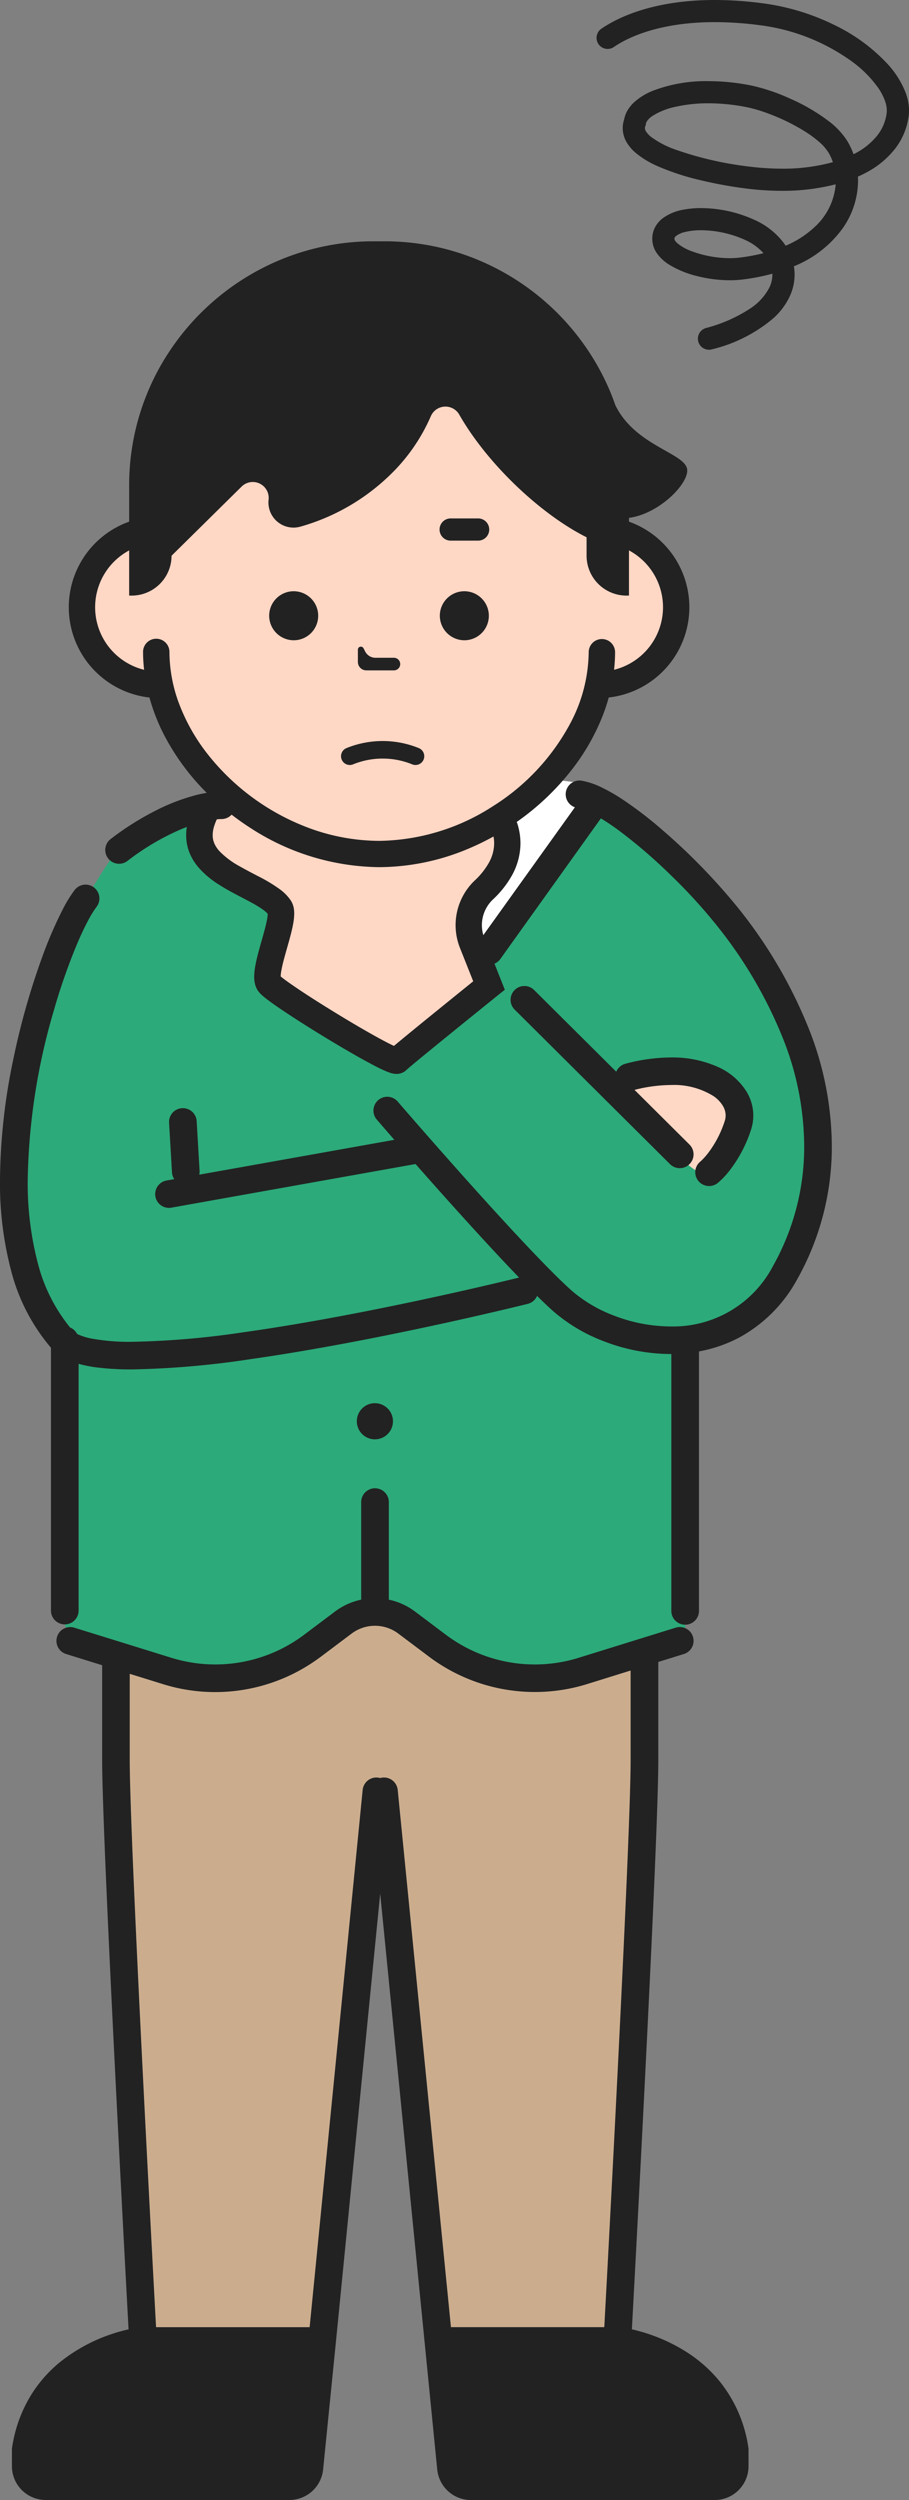
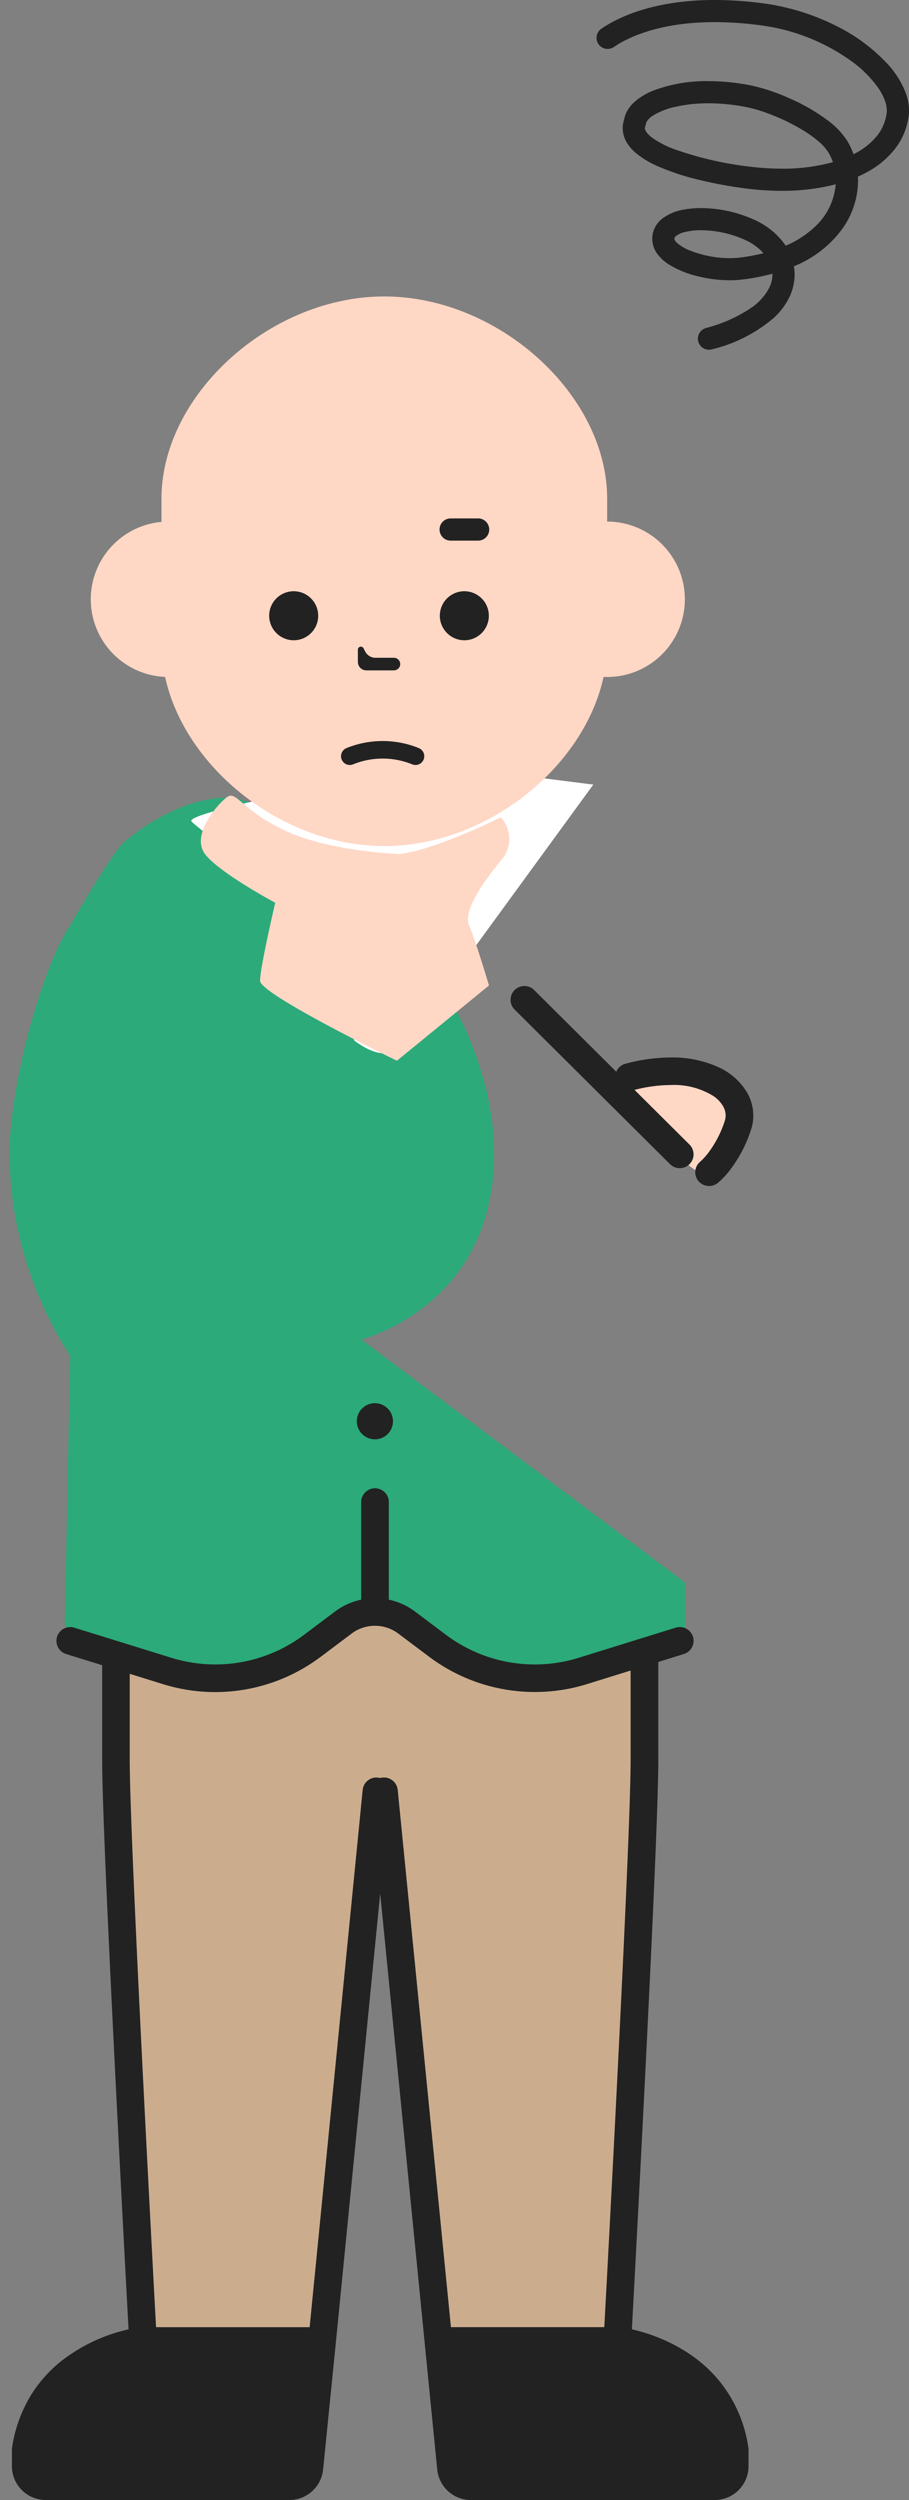
<svg xmlns="http://www.w3.org/2000/svg" id="Group_2643" data-name="Group 2643" width="120" height="330" viewBox="0 0 120 330">
  <rect x="0" y="0" width="120" height="330" fill="#808080" stroke="none" />
  <defs>
    <clipPath id="clip-path">
      <rect id="Rectangle_756" data-name="Rectangle 756" width="120" height="330" fill="none" />
    </clipPath>
  </defs>
  <path id="Path_2227" data-name="Path 2227" d="M13.28,187.369l2.857,90.148H39.793L47.952,205l7.658,76.191H79.878l1.568-93.818L46.347,158.1Z" transform="translate(2.593 30.402)" fill="#cbad8e" />
  <g id="Group_2642" data-name="Group 2642">
    <g id="Group_2641" data-name="Group 2641" clip-path="url(#clip-path)">
-       <path id="Path_2228" data-name="Path 2228" d="M90.232,194.48l.013,8.08c-7.706,5.889-26.27,4.639-34.073-1.12L50.6,197.334l-8.146,5.926a21.825,21.825,0,0,1-25.531.1s-8.574-1.25-8.574-3.465l.708-35.363A49.662,49.662,0,0,1,1.05,137.958c0-8.91,4.2-24.547,8.006-30.214,0,0,5.431-9.541,7.155-11.013a27,27,0,0,1,6.217-4,18.48,18.48,0,0,1,7.3-1.89L50.6,74.951,72.471,90.838c7.823,0,35.292,22.294,35.292,47.12,0,20.075-17.518,24.444-17.518,24.444Z" transform="translate(0.205 14.413)" fill="#2caa7a" />
+       <path id="Path_2228" data-name="Path 2228" d="M90.232,194.48l.013,8.08c-7.706,5.889-26.27,4.639-34.073-1.12L50.6,197.334l-8.146,5.926a21.825,21.825,0,0,1-25.531.1s-8.574-1.25-8.574-3.465l.708-35.363A49.662,49.662,0,0,1,1.05,137.958c0-8.91,4.2-24.547,8.006-30.214,0,0,5.431-9.541,7.155-11.013a27,27,0,0,1,6.217-4,18.48,18.48,0,0,1,7.3-1.89c7.823,0,35.292,22.294,35.292,47.12,0,20.075-17.518,24.444-17.518,24.444Z" transform="translate(0.205 14.413)" fill="#2caa7a" />
      <path id="Path_2229" data-name="Path 2229" d="M29.826,91s-8.451,1.836-8.705,2.661c-.118.382,6.121,4.253,11.091,10.84,5.8,7.686,10.467,18.219,10.467,18.219s2.33,1.81,3.989,1.626,4.956-4.475,4.956-4.475L74.2,88.905,58.823,86.95l-12.156-10.7Z" transform="translate(4.124 14.662)" fill="#fff" />
      <path id="Path_2230" data-name="Path 2230" d="M78.193,62.534h0V59.5c0-13.648-14.273-26.678-29.416-26.678S19.361,45.856,19.361,59.5V62.58a10.256,10.256,0,0,0,.476,20.461c2.593,11.941,15.419,22.328,28.94,22.328s26.339-10.38,28.938-22.316h.478a10.259,10.259,0,1,0,0-20.518" transform="translate(1.958 6.312)" fill="#ffd7c5" />
      <path id="Path_2231" data-name="Path 2231" d="M68.412,120.272s8.734,11.927,10.917,11.606,7.306-8.438,2.462-11.606-13.379,0-13.379,0" transform="translate(13.36 22.857)" fill="#ffd7c5" />
      <path id="Path_2232" data-name="Path 2232" d="M48.4,95.792c4.627-.489,13.361-4.845,13.361-4.845a4.187,4.187,0,0,1,0,5.742c-2.581,3.168-4.963,6.732-4.169,8.514s2.627,7.942,2.627,7.942l-12.154,9.934S30,114.309,30,112.528s2-10.306,2-10.306-7.413-3.961-9.273-6.43,1.544-6.475,2.865-7.48,1.825,1.645,7.779,4.417S48.4,95.792,48.4,95.792" transform="translate(4.333 16.94)" fill="#ffd7c5" />
      <path id="Path_2233" data-name="Path 2233" d="M94.905,282.854a18.339,18.339,0,0,0-4.29-3.911,22.706,22.706,0,0,0-6.213-2.83c-.455-.132-.871-.236-1.24-.321.245-4.522.972-18.024,1.7-32.471.447-8.873.893-18.1,1.229-25.831.167-3.863.307-7.352.405-10.235s.154-5.157.154-6.623V187.7l3.379-1.05a1.82,1.82,0,1,0-1.084-3.476l-6.458,2.005h0l-6.353,1.973a19.517,19.517,0,0,1-16.105-2.07c-.481-.3-.951-.619-1.408-.962l-4.1-3.082a8.736,8.736,0,0,0-3.458-1.564c0-.039.012-.077.012-.118v-12.8a1.825,1.825,0,0,0-3.649,0v12.8c0,.041.01.079.012.118a8.744,8.744,0,0,0-2.835,1.137l-.025.014-.048.033c-.186.119-.372.243-.55.378l-4.1,3.083a19.5,19.5,0,0,1-15.889,3.459c-.544-.119-1.087-.26-1.624-.427l-6.353-1.973h0l-6.456-2a1.82,1.82,0,1,0-1.084,3.476l4.757,1.478v12.5c0,1.466.057,3.738.155,6.623.342,10.087,1.2,27.61,1.966,42.626.6,11.828,1.158,22.087,1.365,25.912-.216.049-.443.1-.691.168a22.25,22.25,0,0,0-8.251,4.072,17.557,17.557,0,0,0-4.021,4.582,18.473,18.473,0,0,0-2.414,6.793l-.022.137v2.312a4.471,4.471,0,0,0,4.476,4.465H37.947A4.475,4.475,0,0,0,42.4,294.3h0l1.688-16.824v0l5.847-59.2,7.53,76.024a4.472,4.472,0,0,0,4.456,4.026H94.085a4.471,4.471,0,0,0,4.476-4.465v-2.311l-.022-.138a18.006,18.006,0,0,0-3.635-8.554M52.249,204.592a1.823,1.823,0,0,0-1.995-1.632,1.78,1.78,0,0,0-.319.064,1.739,1.739,0,0,0-.319-.064,1.824,1.824,0,0,0-1.995,1.633l-7,70.915H20.347c-.269-4.954-1.085-20.143-1.86-35.708-.417-8.37-.821-16.848-1.121-23.895-.151-3.524-.274-6.69-.36-9.3s-.135-4.677-.135-5.97V189.266l2.838.88,1.566.488a23.167,23.167,0,0,0,20.607-3.466c.062-.045.126-.088.188-.135l4.1-3.083a5.123,5.123,0,0,1,6.15,0l4.1,3.082a23.259,23.259,0,0,0,20.794,3.6l5.782-1.8v11.8c0,1.378-.055,3.637-.152,6.5-.341,10.032-1.2,27.558-1.964,42.563-.384,7.5-.747,14.378-1.014,19.376-.134,2.5-.244,4.531-.319,5.936-.01.177-.019.343-.027.5H59.275Z" transform="translate(0.255 31.678)" fill="#222" />
      <path id="Path_2234" data-name="Path 2234" d="M41.8,160.12a2.386,2.386,0,1,0-2.392-2.386A2.389,2.389,0,0,0,41.8,160.12" transform="translate(7.697 29.873)" fill="#222" />
      <path id="Path_2235" data-name="Path 2235" d="M32.972,71.929a3.236,3.236,0,1,0-3.244-3.236,3.249,3.249,0,0,0,3.244,3.236" transform="translate(5.806 12.587)" fill="#222" />
      <path id="Path_2236" data-name="Path 2236" d="M51.82,71.929a3.236,3.236,0,1,0-3.244-3.236,3.25,3.25,0,0,0,3.244,3.236" transform="translate(9.486 12.587)" fill="#222" />
      <path id="Path_2237" data-name="Path 2237" d="M40.641,74.722h3.643a.831.831,0,1,0,0-1.662H41.849a1.527,1.527,0,0,1-1.359-.829l-.219-.426a.394.394,0,0,0-.745.179v1.626a1.112,1.112,0,0,0,1.114,1.111" transform="translate(7.719 13.767)" fill="#222" />
      <path id="Path_2238" data-name="Path 2238" d="M50.046,60.327h3.548a1.467,1.467,0,1,0,0-2.933H50.046a1.467,1.467,0,1,0,0,2.933" transform="translate(9.486 11.037)" fill="#222" />
      <path id="Path_2239" data-name="Path 2239" d="M39.3,85.1a10.362,10.362,0,0,1,7.711,0,1.159,1.159,0,1,0,.918-2.128,12.685,12.685,0,0,0-9.547,0A1.159,1.159,0,1,0,39.3,85.1" transform="translate(7.359 15.776)" fill="#222" />
-       <path id="Path_2240" data-name="Path 2240" d="M97.251,114.479a80.876,80.876,0,0,0-9.8-10.05,51.064,51.064,0,0,0-5.535-4.22,22.826,22.826,0,0,0-2.357-1.339l-.051-.025c-.061-.03-.123-.063-.184-.091a10,10,0,0,0-2.483-.829,1.818,1.818,0,0,0-.948,3.5L63.806,118.3a4.666,4.666,0,0,1,1.281-4.719,13.076,13.076,0,0,0,2.448-3.079,8.827,8.827,0,0,0,1.174-4.318,8.658,8.658,0,0,0-.446-2.709c-.013-.039-.035-.074-.05-.113a33.61,33.61,0,0,0,7.31-6.948,28.551,28.551,0,0,0,4.148-7.358c.263-.7.491-1.407.69-2.122a11.991,11.991,0,0,0,2.671-23.212v-.5c4.016-.535,7.944-4.562,7.679-6.425-.3-2.138-6.843-3.089-9.452-8.4H81.25c-.235-.677-.485-1.348-.765-2A32.459,32.459,0,0,0,60.348,28.168a32.107,32.107,0,0,0-9.569-1.453H49.3a32.047,32.047,0,0,0-12.531,2.541A32.533,32.533,0,0,0,22.58,40.925a31.915,31.915,0,0,0-5.529,17.963v4.834a11.992,11.992,0,0,0,2.679,23.214,25.81,25.81,0,0,0,1.8,4.685,30.841,30.841,0,0,0,5.759,7.9c-.391.066-.789.142-1.2.241a26.2,26.2,0,0,0-5.483,2.072,37.714,37.714,0,0,0-6,3.781,1.822,1.822,0,1,0,2.223,2.888h0a32.64,32.64,0,0,1,7.1-4.19c.25-.1.494-.2.735-.293a7.082,7.082,0,0,0-.088,1.089,6.223,6.223,0,0,0,.525,2.515,7.135,7.135,0,0,0,1.13,1.773,12.1,12.1,0,0,0,2.687,2.246c1.449.928,2.982,1.656,4.224,2.335a14.824,14.824,0,0,1,1.567.954,3.806,3.806,0,0,1,.635.553,3.976,3.976,0,0,1-.055.54c-.068.439-.2,1.019-.374,1.654-.253.954-.58,2.03-.851,3.074-.135.522-.257,1.038-.349,1.539a8.353,8.353,0,0,0-.158,1.493,4.054,4.054,0,0,0,.1.938,2.72,2.72,0,0,0,.5,1.061,3.354,3.354,0,0,0,.3.325c.184.178.379.34.607.521.426.335.962.723,1.6,1.161,2.216,1.527,5.627,3.665,8.659,5.444,1.516.889,2.931,1.687,4.066,2.276.569.3,1.065.539,1.5.724.218.093.417.172.626.24.106.033.214.064.341.092a2.382,2.382,0,0,0,.49.055,1.908,1.908,0,0,0,.54-.076,1.821,1.821,0,0,0,.789-.466l0,0c.014-.014.1-.089.21-.186.459-.4,1.444-1.21,2.636-2.187,1.793-1.468,4.075-3.319,5.907-4.8l2.295-1.856.92-.743,1-.8-1.364-3.439a1.8,1.8,0,0,0,.759-.6L79.323,102.89c.767.461,1.6,1.022,2.458,1.658a68.658,68.658,0,0,1,6.9,5.961,70.291,70.291,0,0,1,5.712,6.23,58.662,58.662,0,0,1,9.091,15.506,38.881,38.881,0,0,1,2.681,13.865,32.043,32.043,0,0,1-4.093,15.818,14.869,14.869,0,0,1-13.558,8.027,20.952,20.952,0,0,1-7.363-1.395,18.534,18.534,0,0,1-5.672-3.322c-.767-.684-1.716-1.6-2.775-2.665-3.715-3.738-8.782-9.329-12.9-13.969-2.062-2.321-3.889-4.407-5.2-5.911-.655-.752-1.182-1.36-1.544-1.779-.182-.209-.322-.372-.417-.482l-.143-.166a1.823,1.823,0,0,0-2.768,2.373h0s.887,1.03,2.326,2.68L26.3,149.92a1.82,1.82,0,0,0,.048-.5l-.387-6.6a1.825,1.825,0,0,0-3.643.213l.387,6.6a1.792,1.792,0,0,0,.3.876l-.981.175a1.821,1.821,0,1,0,.643,3.584l32.19-5.753c1.225,1.39,2.6,2.94,4.041,4.552,2.5,2.789,5.2,5.76,7.686,8.4q1,1.057,1.938,2.034c-1.577.389-9.969,2.431-20.037,4.415-5.259,1.036-10.974,2.054-16.4,2.813a111.779,111.779,0,0,1-14.634,1.252,27.554,27.554,0,0,1-5.4-.433,8,8,0,0,1-1.652-.5c-.084-.038-.155-.075-.226-.113a1.819,1.819,0,0,0-.92-.844,22.047,22.047,0,0,1-4.215-8.314,41.744,41.744,0,0,1-1.379-11.211,83.511,83.511,0,0,1,3.47-22.394,79.045,79.045,0,0,1,3.032-8.678c.5-1.183.989-2.213,1.433-3.052a13.919,13.919,0,0,1,1.153-1.877,1.823,1.823,0,0,0-2.894-2.218,17.219,17.219,0,0,0-1.486,2.392,53.647,53.647,0,0,0-2.779,6.407,96.221,96.221,0,0,0-3.844,13.6A79.668,79.668,0,0,0,0,150.567a45.279,45.279,0,0,0,1.514,12.2,25.451,25.451,0,0,0,5.214,10V207.5a1.825,1.825,0,0,0,3.649,0V174.89a17.576,17.576,0,0,0,2.293.461,36.292,36.292,0,0,0,4.775.275,117.374,117.374,0,0,0,15.675-1.362c8.574-1.221,17.7-3.043,24.691-4.559s11.849-2.732,11.862-2.735a1.813,1.813,0,0,0,1.226-1.047c.782.771,1.5,1.455,2.143,2.027a22.115,22.115,0,0,0,6.806,4.011,24.6,24.6,0,0,0,8.662,1.633l.114,0V207.5a1.825,1.825,0,0,0,3.65,0v-34.25a18.315,18.315,0,0,0,5.415-1.887,19.157,19.157,0,0,0,7.563-7.653,35.689,35.689,0,0,0,4.559-17.6,42.5,42.5,0,0,0-2.918-15.158,62.3,62.3,0,0,0-9.642-16.474M23.673,87.837a19.659,19.659,0,0,1-1.305-6.92,1.742,1.742,0,0,0-3.484,0,21.854,21.854,0,0,0,.139,2.36,8.507,8.507,0,0,1-3.962-14.284,8.619,8.619,0,0,1,1.991-1.478v5.967h.32a5.269,5.269,0,0,0,5.276-5.262L31.888,59.1a2.1,2.1,0,0,1,3.569,1.728,3.313,3.313,0,0,0,4.229,3.544,27.828,27.828,0,0,0,11.628-6.645A24.087,24.087,0,0,0,56.876,49.8a2.1,2.1,0,0,1,3.747-.216c3.715,6.524,10.766,13.172,16.813,16.2V68.22a5.269,5.269,0,0,0,5.276,5.262h.32V67.514a8.619,8.619,0,0,1,1.991,1.478,8.506,8.506,0,0,1-3.959,14.283,21.546,21.546,0,0,0,.135-2.358,1.742,1.742,0,0,0-3.483,0h0a20.437,20.437,0,0,1-2.282,9.148,29.075,29.075,0,0,1-10.367,11.222,28.225,28.225,0,0,1-15.025,4.57,27.075,27.075,0,0,1-10.318-2.116,30.63,30.63,0,0,1-12.4-9.444,25.132,25.132,0,0,1-3.648-6.46m27.522,45.8h0Zm6.406-5.3c-1.482,1.2-2.981,2.425-4.148,3.385-.579.476-1.073.887-1.45,1.2-.359-.166-.825-.4-1.366-.687-2.2-1.167-5.546-3.154-8.411-4.962-1.433-.9-2.75-1.768-3.742-2.457-.495-.345-.91-.646-1.2-.875-.093-.073-.167-.134-.233-.188a4.452,4.452,0,0,1,.056-.584,17.22,17.22,0,0,1,.374-1.686c.253-.962.579-2.035.849-3.063.135-.515.257-1.019.349-1.509a7.923,7.923,0,0,0,.159-1.457,3.911,3.911,0,0,0-.076-.8,2.692,2.692,0,0,0-.377-.928,6.073,6.073,0,0,0-1.387-1.437,20.923,20.923,0,0,0-2.989-1.8c-.789-.415-1.587-.825-2.33-1.251a11.1,11.1,0,0,1-2.7-2.008,3.752,3.752,0,0,1-.68-1.022,2.73,2.73,0,0,1-.225-1.106,4.113,4.113,0,0,1,.208-1.233,6.921,6.921,0,0,1,.342-.857c.222-.02.433-.033.619-.032a1.816,1.816,0,0,0,1.329-.582q1.244.962,2.577,1.815a31.716,31.716,0,0,0,16.9,5.115,30.533,30.533,0,0,0,11.652-2.381,34.164,34.164,0,0,0,3.444-1.667,4.972,4.972,0,0,1,.087.9,5.349,5.349,0,0,1-.733,2.629,9.675,9.675,0,0,1-1.8,2.249h0a8.139,8.139,0,0,0-1.984,8.922l1.753,4.417c-1.1.887-2.962,2.394-4.859,3.935" transform="translate(0 5.137)" fill="#222" />
      <path id="Path_2241" data-name="Path 2241" d="M81.174,134.882a1.828,1.828,0,0,0,2.565.284,10.814,10.814,0,0,0,1.681-1.8,17.774,17.774,0,0,0,2.712-5.234h0a6.008,6.008,0,0,0,.3-1.879,6.113,6.113,0,0,0-.857-3.093,8.519,8.519,0,0,0-3.875-3.342,14.668,14.668,0,0,0-6.153-1.224,23.58,23.58,0,0,0-6,.831,1.811,1.811,0,0,0-1.206,1.052l-10.84-10.782a1.822,1.822,0,0,0-2.577,2.578l20.511,20.4a1.822,1.822,0,1,0,2.577-2.578l-7.259-7.221a19.741,19.741,0,0,1,4.792-.643,9.837,9.837,0,0,1,5.632,1.464,4.185,4.185,0,0,1,1.242,1.294,2.481,2.481,0,0,1,.362,1.261,2.373,2.373,0,0,1-.122.743,14.151,14.151,0,0,1-2.148,4.163,9.522,9.522,0,0,1-.815.941c-.1.1-.17.163-.212.2l-.041.035,0,0h0a1.817,1.817,0,0,0-.274,2.548" transform="translate(11.013 20.991)" fill="#222" />
      <path id="Path_2242" data-name="Path 2242" d="M104.219,8.363a23.369,23.369,0,0,0-6.811-5A30.387,30.387,0,0,0,87.776.428,48.548,48.548,0,0,0,81.49,0C74.07,0,69.223,1.948,66.549,3.77A1.462,1.462,0,1,0,68.2,6.182c2.12-1.447,6.385-3.261,13.287-3.261a45.554,45.554,0,0,1,5.9.4A26.376,26.376,0,0,1,99.628,8.143a15.163,15.163,0,0,1,3.454,3.485,7.53,7.53,0,0,1,.853,1.623A3.984,3.984,0,0,1,104.2,14.6a2.675,2.675,0,0,1-.023.343,6,6,0,0,1-1.216,2.913,9.089,9.089,0,0,1-3.158,2.5,9.567,9.567,0,0,0-.843-1.777,10.1,10.1,0,0,0-2.447-2.6,25.171,25.171,0,0,0-5.075-2.96,25.623,25.623,0,0,0-4.983-1.7,28.606,28.606,0,0,0-5.792-.607,19.6,19.6,0,0,0-7.332,1.261,8.238,8.238,0,0,0-2.508,1.543,4.725,4.725,0,0,0-.869,1.083,3.7,3.7,0,0,0-.429,1.164,3.675,3.675,0,0,0-.191,1.151,3.749,3.749,0,0,0,.593,1.99A5.708,5.708,0,0,0,71.1,20.224a12.209,12.209,0,0,0,2.858,1.717,32.413,32.413,0,0,0,5.529,1.817,56.161,56.161,0,0,0,5.929,1.1,38.085,38.085,0,0,0,4.925.33,28.056,28.056,0,0,0,7.11-.86A8.552,8.552,0,0,1,94.7,29.94a13,13,0,0,1-3.858,2.494c-.086-.131-.174-.262-.269-.39a9.856,9.856,0,0,0-3.709-2.958,17.211,17.211,0,0,0-7.184-1.618,12.4,12.4,0,0,0-2.218.188,6.582,6.582,0,0,0-2.808,1.127,3.676,3.676,0,0,0-1.017,1.154,3.237,3.237,0,0,0-.4,1.571,3.57,3.57,0,0,0,.03.459,3.333,3.333,0,0,0,.513,1.368,5.523,5.523,0,0,0,1.763,1.645,13,13,0,0,0,3.683,1.482,17.817,17.817,0,0,0,4.248.532,13.808,13.808,0,0,0,1.687-.1,27.65,27.65,0,0,0,3.928-.765c0,.041.006.081.006.12a3.961,3.961,0,0,1-.406,1.717,7.374,7.374,0,0,1-2.59,2.8,19.536,19.536,0,0,1-5.757,2.528,1.461,1.461,0,1,0,.8,2.81,19.574,19.574,0,0,0,8.144-4.15,9.188,9.188,0,0,0,2.05-2.732,6.872,6.872,0,0,0,.69-2.971,6.622,6.622,0,0,0-.094-1.1l.042-.018a14.727,14.727,0,0,0,6.395-4.99,11.058,11.058,0,0,0,2.034-6.333c0-.166-.008-.33-.017-.495.414-.185.815-.382,1.2-.593a11.72,11.72,0,0,0,3.708-3.094,8.948,8.948,0,0,0,1.792-4.308v0a5.543,5.543,0,0,0,.047-.719,6.9,6.9,0,0,0-.44-2.343,12.121,12.121,0,0,0-2.469-3.892M84.8,34a10.928,10.928,0,0,1-1.327.078,14.575,14.575,0,0,1-5.195-.979,6.222,6.222,0,0,1-1.675-.947,1.818,1.818,0,0,1-.357-.389.426.426,0,0,1-.075-.167.679.679,0,0,1-.006-.085.326.326,0,0,1,.018-.118.561.561,0,0,1,.183-.234,3.024,3.024,0,0,1,1.182-.532,8.8,8.8,0,0,1,2.132-.236A14.326,14.326,0,0,1,85.6,31.722a7.2,7.2,0,0,1,2.316,1.7A25.326,25.326,0,0,1,84.8,34m1-12.04a45.224,45.224,0,0,1-9.483-2.206A12.318,12.318,0,0,1,73.118,18.1a3.056,3.056,0,0,1-.7-.737.834.834,0,0,1-.153-.447.8.8,0,0,1,.055-.273l.059-.157.023-.165a.726.726,0,0,1,.1-.268,2.534,2.534,0,0,1,.8-.773,9.117,9.117,0,0,1,2.924-1.165,19.507,19.507,0,0,1,4.444-.479,25.648,25.648,0,0,1,5.2.546,19.342,19.342,0,0,1,2.778.841,26.874,26.874,0,0,1,4.732,2.321,14.61,14.61,0,0,1,1.911,1.41,6.214,6.214,0,0,1,1.177,1.337,6.763,6.763,0,0,1,.613,1.313,24.679,24.679,0,0,1-6.731.86,35.135,35.135,0,0,1-4.544-.305" transform="translate(12.872)" fill="#222" />
    </g>
  </g>
</svg>